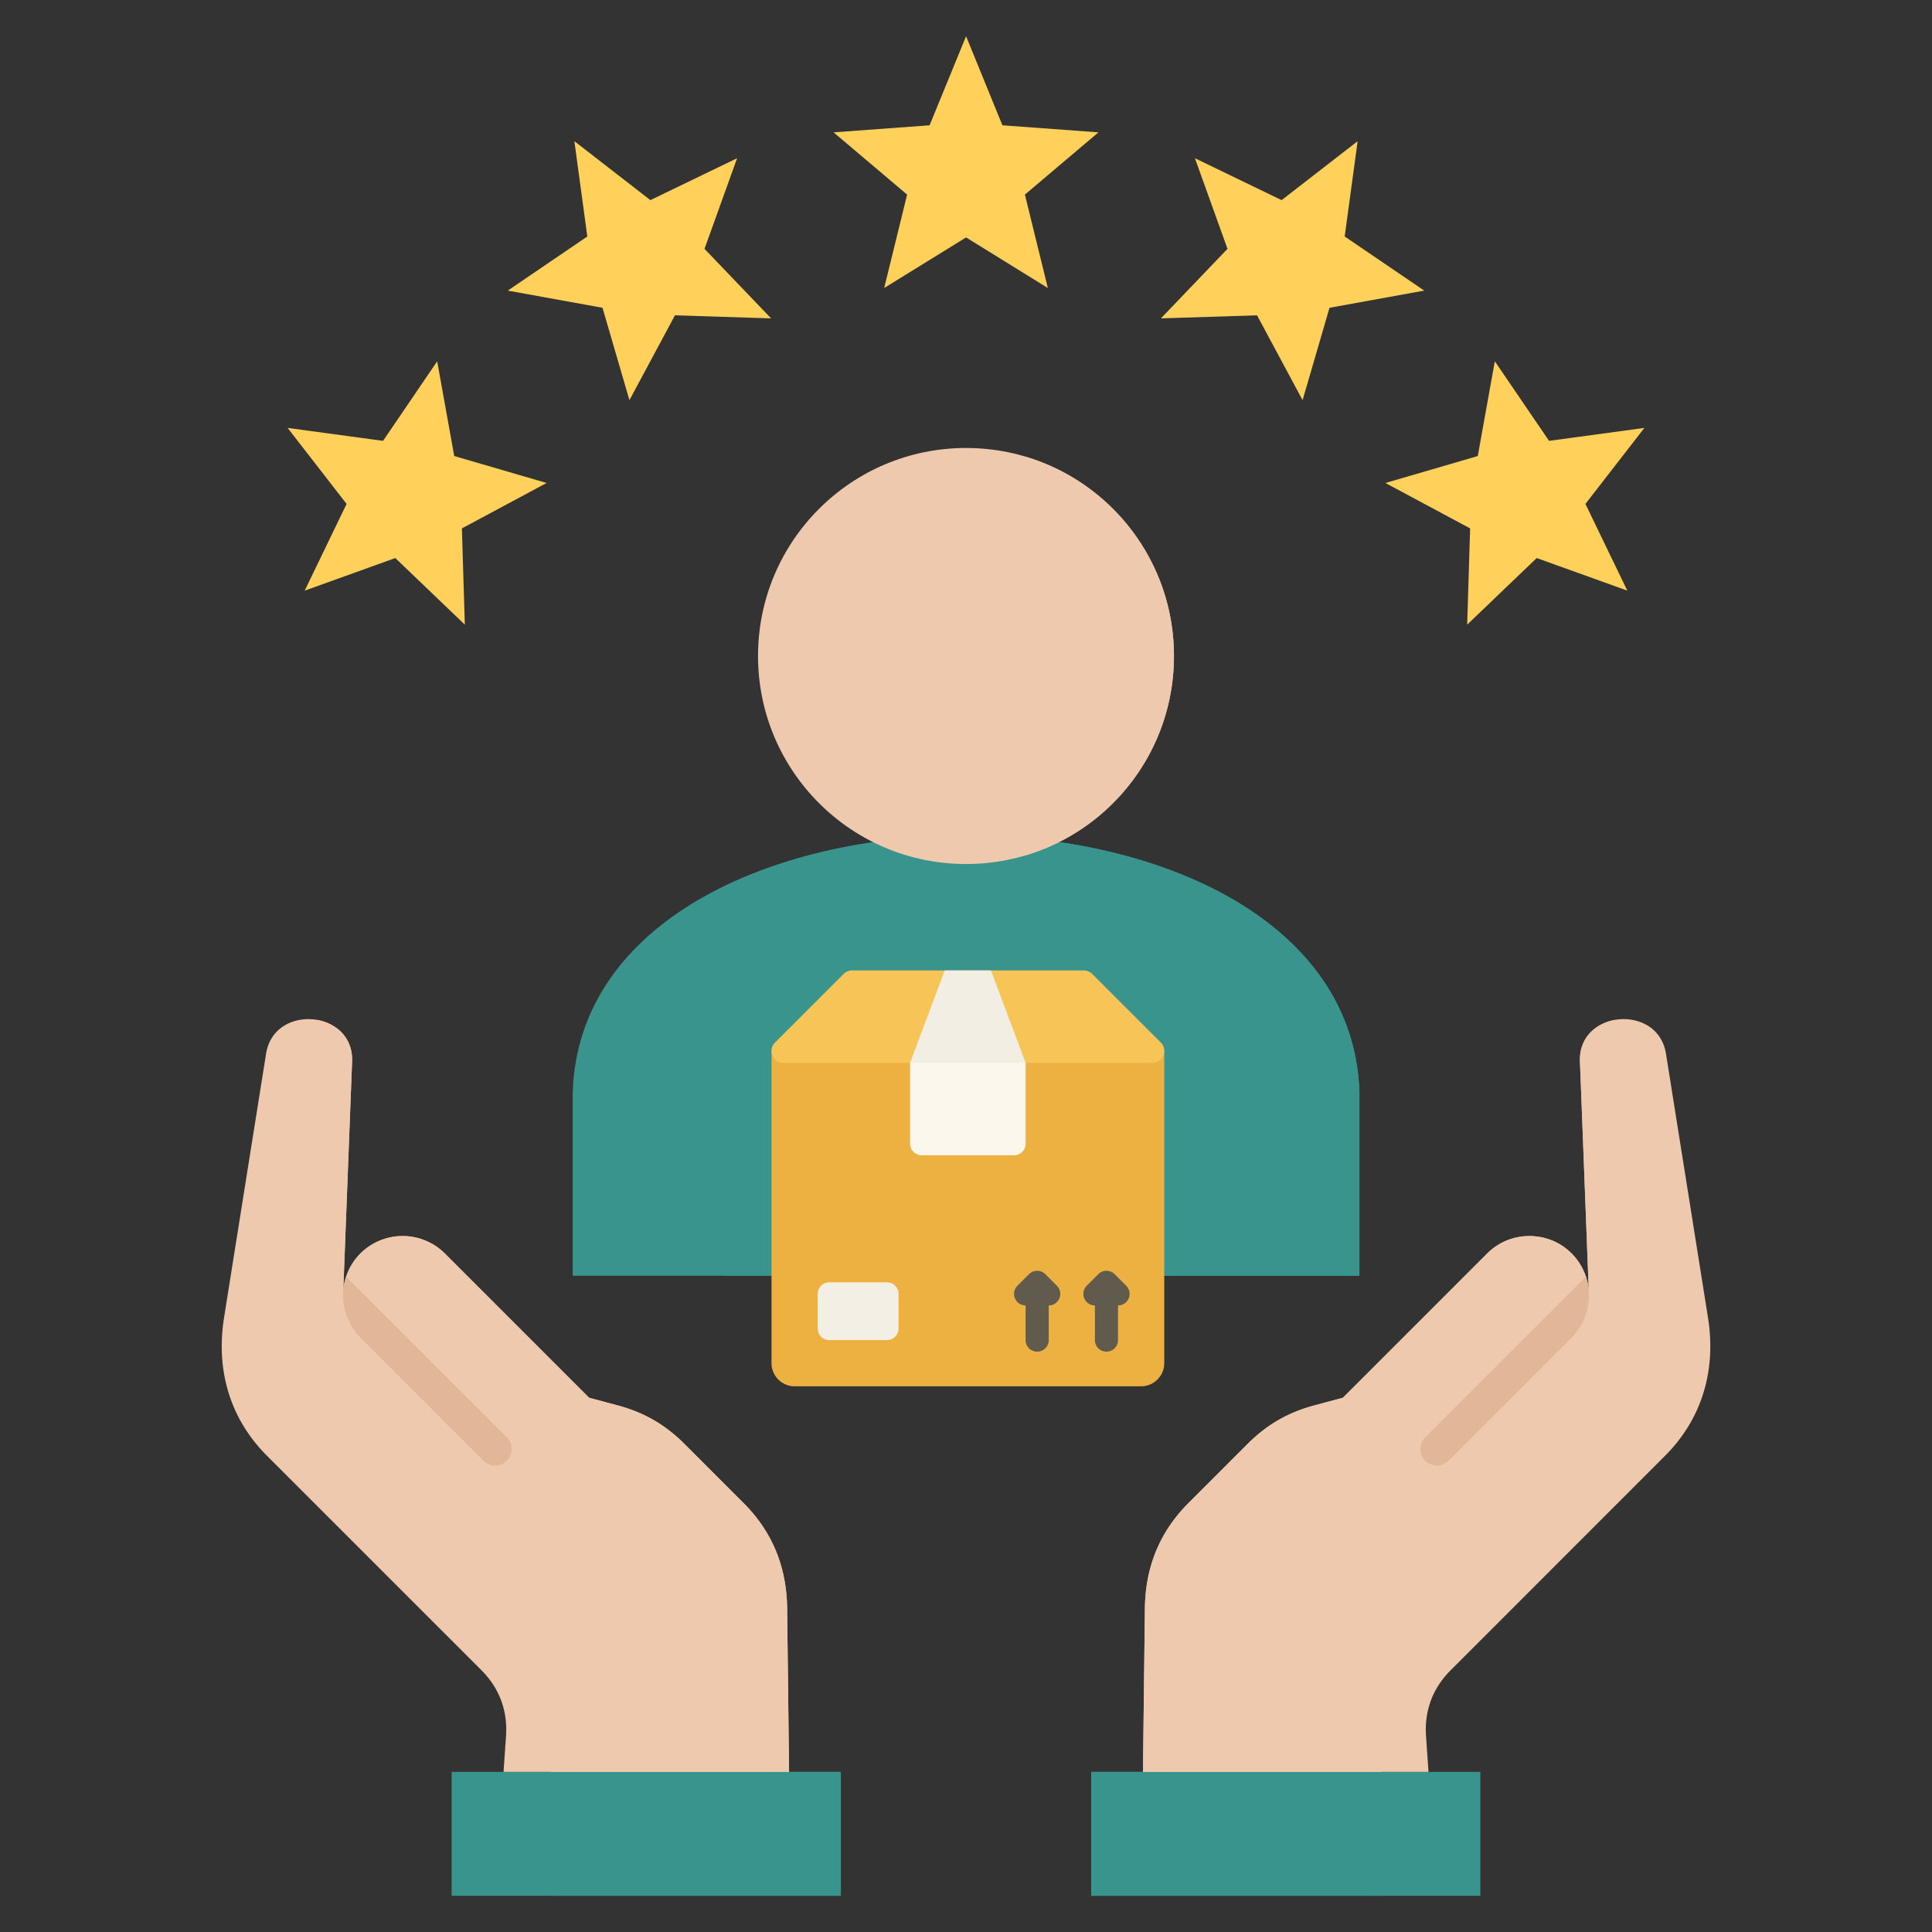
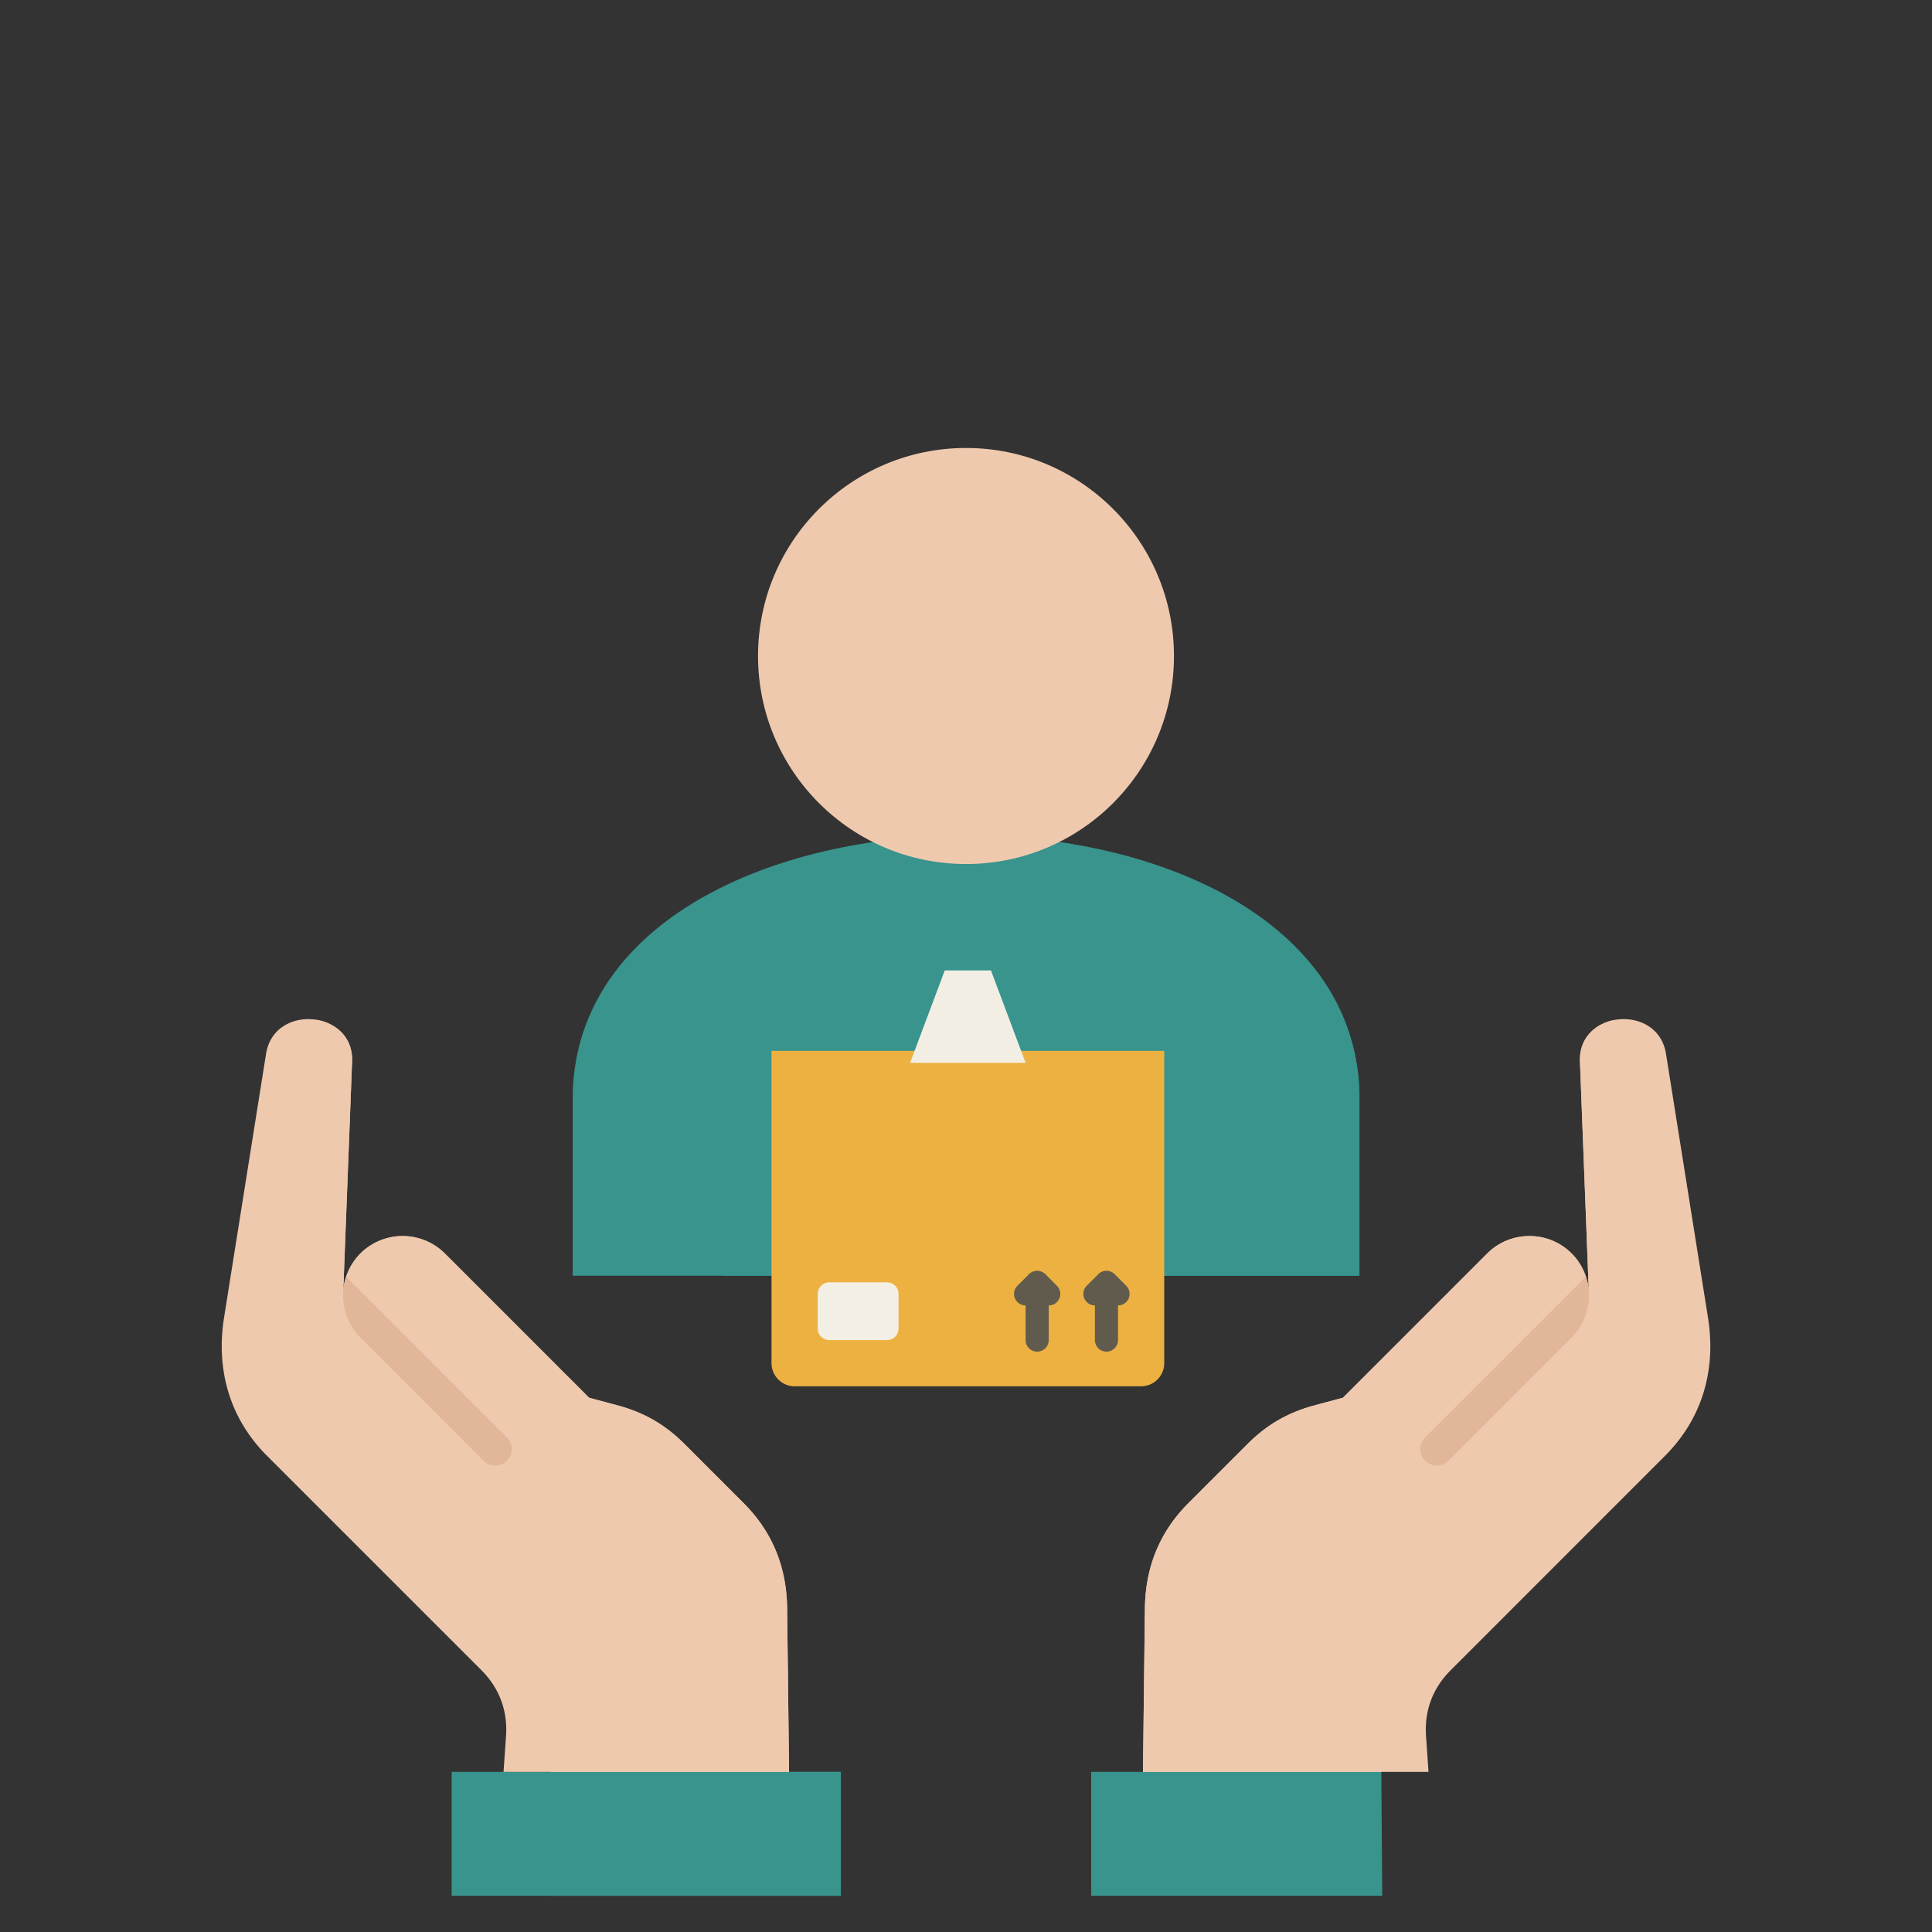
<svg xmlns="http://www.w3.org/2000/svg" width="160" height="160" fill="none" viewBox="0 0 160 160">
  <rect x="0" y="0" width="160" height="160" fill="#333333" stroke="none" />
  <path fill="#38948D" fill-rule="evenodd" d="M112.581 90.39c-1.033-28.277-64.126-28.277-65.15 0v15.26h65.15V90.39Z" clip-rule="evenodd" />
  <path fill="#38948D" fill-rule="evenodd" d="M112.581 90.39c-.448-12.277-12.599-19.225-26.29-20.842-13.69 1.617-25.831 8.565-26.28 20.842v15.26h52.57V90.39Z" clip-rule="evenodd" />
  <path fill="#EFC9AE" fill-rule="evenodd" d="M80.005 37.1c-9.52 0-17.228 7.717-17.228 17.227 0 9.51 7.708 17.228 17.228 17.228 9.52 0 17.218-7.717 17.218-17.228 0-9.51-7.708-17.227-17.218-17.227Z" clip-rule="evenodd" />
-   <path fill="#EFC9AE" fill-rule="evenodd" d="M84.956 70.824c7.093-2.124 12.267-8.701 12.267-16.496 0-7.796-5.174-14.373-12.267-16.497-7.104 2.124-12.278 8.701-12.278 16.497 0 7.795 5.174 14.372 12.278 16.496Z" clip-rule="evenodd" />
-   <path fill="#FFD15B" fill-rule="evenodd" d="m80.006 3 3.01 7.376 7.952.585-6.09 5.155 1.9 7.736-6.772-4.19-6.782 4.19 1.9-7.736-6.09-5.155 7.951-.585L80.006 3Zm56.174 32.438-4.882 6.295 3.47 7.181-7.504-2.7-5.758 5.516.243-7.97-7.016-3.762 7.65-2.231 1.412-7.844 4.492 6.587 7.893-1.072Zm-23.746-23.746-1.072 7.893 6.587 4.482-7.844 1.422-2.231 7.65-3.771-7.026-7.961.253 5.515-5.758-2.699-7.504 7.181 3.47 6.295-4.882ZM23.821 35.438l7.902 1.072 4.483-6.587 1.412 7.844 7.65 2.231-7.016 3.762.243 7.97-5.758-5.515-7.504 2.7 3.47-7.182-4.883-6.295h.001Zm23.746-23.746 6.295 4.882 7.181-3.47-2.699 7.504 5.515 5.759-7.96-.254-3.772 7.026-2.23-7.65-7.845-1.422 6.587-4.482-1.072-7.893Z" clip-rule="evenodd" />
  <path fill="#ECB140" d="M96.418 87.027v25.868a1.919 1.919 0 0 1-1.913 1.913h-28.7a1.919 1.919 0 0 1-1.912-1.913V87.027h32.525Z" />
-   <path fill="#F7C557" d="m96.127 86.335-5.676-5.676a.987.987 0 0 0-.699-.29h-19.19a.985.985 0 0 0-.7.29l-5.676 5.676c-.623.623-.182 1.687.698 1.687H95.43c.88 0 1.32-1.064.697-1.687Z" />
-   <path fill="#FCF7EC" d="M84.938 88.022v6.696a.957.957 0 0 1-.957.957h-7.653a.957.957 0 0 1-.957-.957v-6.696l.957-.957h7.653l.957.957Z" />
  <path fill="#F4EFE4" d="M73.459 106.198h-4.784a.957.957 0 0 0-.956.957v2.87c0 .528.428.956.956.956h4.784a.956.956 0 0 0 .956-.956v-2.87a.957.957 0 0 0-.956-.957Z" />
  <path fill="#F3EEE3" d="m84.938 88.022-2.87-7.653H78.24l-2.87 7.653h9.567Z" />
  <path fill="#615B4E" d="M86.57 105.521a.967.967 0 0 0-.677-.28.959.959 0 0 0-.676.28l-.957.957a.956.956 0 0 0 .676 1.633v2.87a.954.954 0 0 0 .957.957.955.955 0 0 0 .957-.957v-2.87a.959.959 0 0 0 .885-.59.954.954 0 0 0-.21-1.043l-.956-.957Zm6.696.957-.957-.957a.966.966 0 0 0-.676-.28.958.958 0 0 0-.677.28l-.956.957a.957.957 0 0 0 .676 1.633v2.87a.954.954 0 0 0 .957.957.955.955 0 0 0 .956-.957v-2.87a.959.959 0 0 0 .886-.59.955.955 0 0 0-.21-1.043Z" />
-   <path fill="#38948D" d="M90.367 146.74h32.23V157h-32.23v-10.26Z" />
  <path fill="#38948D" fill-rule="evenodd" d="M90.367 157h24.105l-.078-10.26H90.367V157Z" clip-rule="evenodd" />
  <path fill="#EFC9AE" fill-rule="evenodd" d="m131.58 107.011-.735-19.1c-.167-4.256 6.455-4.85 7.126-.638l3.476 21.834c.69 4.314-.458 8.358-3.553 11.453l-17.753 17.759c-1.49 1.483-2.186 3.347-2.044 5.449l.206 2.973H94.656l.161-13.568c.046-3.379 1.207-6.294 3.599-8.686l4.913-4.914c1.6-1.593 3.328-2.592 5.508-3.179l2.379-.638 11.955-11.956c1.922-1.915 5.063-1.915 6.978 0a4.899 4.899 0 0 1 1.431 3.211Z" clip-rule="evenodd" />
  <path fill="#EFC9AE" fill-rule="evenodd" d="m131.58 107.011-.735-19.1c-.077-1.986 1.329-3.18 2.922-3.45.219.361.386.793.464 1.29l3.476 21.834c.69 4.321-.458 8.364-3.554 11.453l-17.752 17.759c-1.49 1.483-2.057 3.347-2.044 5.449l.038 4.494H94.656l.161-13.567c.046-3.379 1.207-6.294 3.599-8.686l4.913-4.914c1.6-1.593 3.328-2.592 5.508-3.179l2.379-.639 11.955-11.955c1.922-1.915 5.063-1.915 6.978 0a4.899 4.899 0 0 1 1.431 3.211Z" clip-rule="evenodd" />
  <path fill="#E2B698" d="m130.15 110.777-10.195 10.196c-.536.528-1.4.528-1.929 0a1.374 1.374 0 0 1-.401-.968 1.363 1.363 0 0 1 .401-.967l13.31-13.31a4.945 4.945 0 0 1-1.186 5.049Z" />
  <path fill="#38948D" d="M37.404 146.74h32.23V157h-32.23v-10.26Z" />
  <path fill="#38948D" fill-rule="evenodd" d="M69.636 157H45.53l.078-10.26h24.027V157Z" clip-rule="evenodd" />
  <path fill="#EFC9AE" fill-rule="evenodd" d="m28.423 107.011.735-19.1c.168-4.256-6.455-4.85-7.125-.638l-3.476 21.834c-.69 4.314.458 8.358 3.553 11.453l17.76 17.759c1.482 1.483 2.179 3.347 2.037 5.449l-.206 2.973h23.646l-.16-13.568c-.046-3.379-1.207-6.294-3.6-8.686l-4.913-4.914c-1.593-1.593-3.327-2.592-5.507-3.179l-2.38-.638L36.833 103.8a4.955 4.955 0 0 0-6.977 0 4.903 4.903 0 0 0-1.432 3.211Z" clip-rule="evenodd" />
  <path fill="#EFC9AE" fill-rule="evenodd" d="m28.423 107.011.735-19.1c.078-1.986-1.328-3.18-2.92-3.45-.22.361-.388.793-.465 1.29l-3.476 21.834c-.69 4.321.458 8.364 3.553 11.453l17.753 17.759c1.49 1.483 2.057 3.347 2.044 5.449l-.038 4.494h19.738l-.16-13.567c-.046-3.379-1.207-6.294-3.599-8.686l-4.914-4.914c-1.593-1.593-3.327-2.592-5.507-3.179l-2.38-.639L36.833 103.8a4.955 4.955 0 0 0-6.977 0 4.903 4.903 0 0 0-1.432 3.211Z" clip-rule="evenodd" />
  <path fill="#E2B698" d="m29.854 110.777 10.195 10.196a1.371 1.371 0 0 0 1.928 0 1.368 1.368 0 0 0 0-1.935l-13.31-13.31a4.945 4.945 0 0 0 1.187 5.049Z" />
</svg>